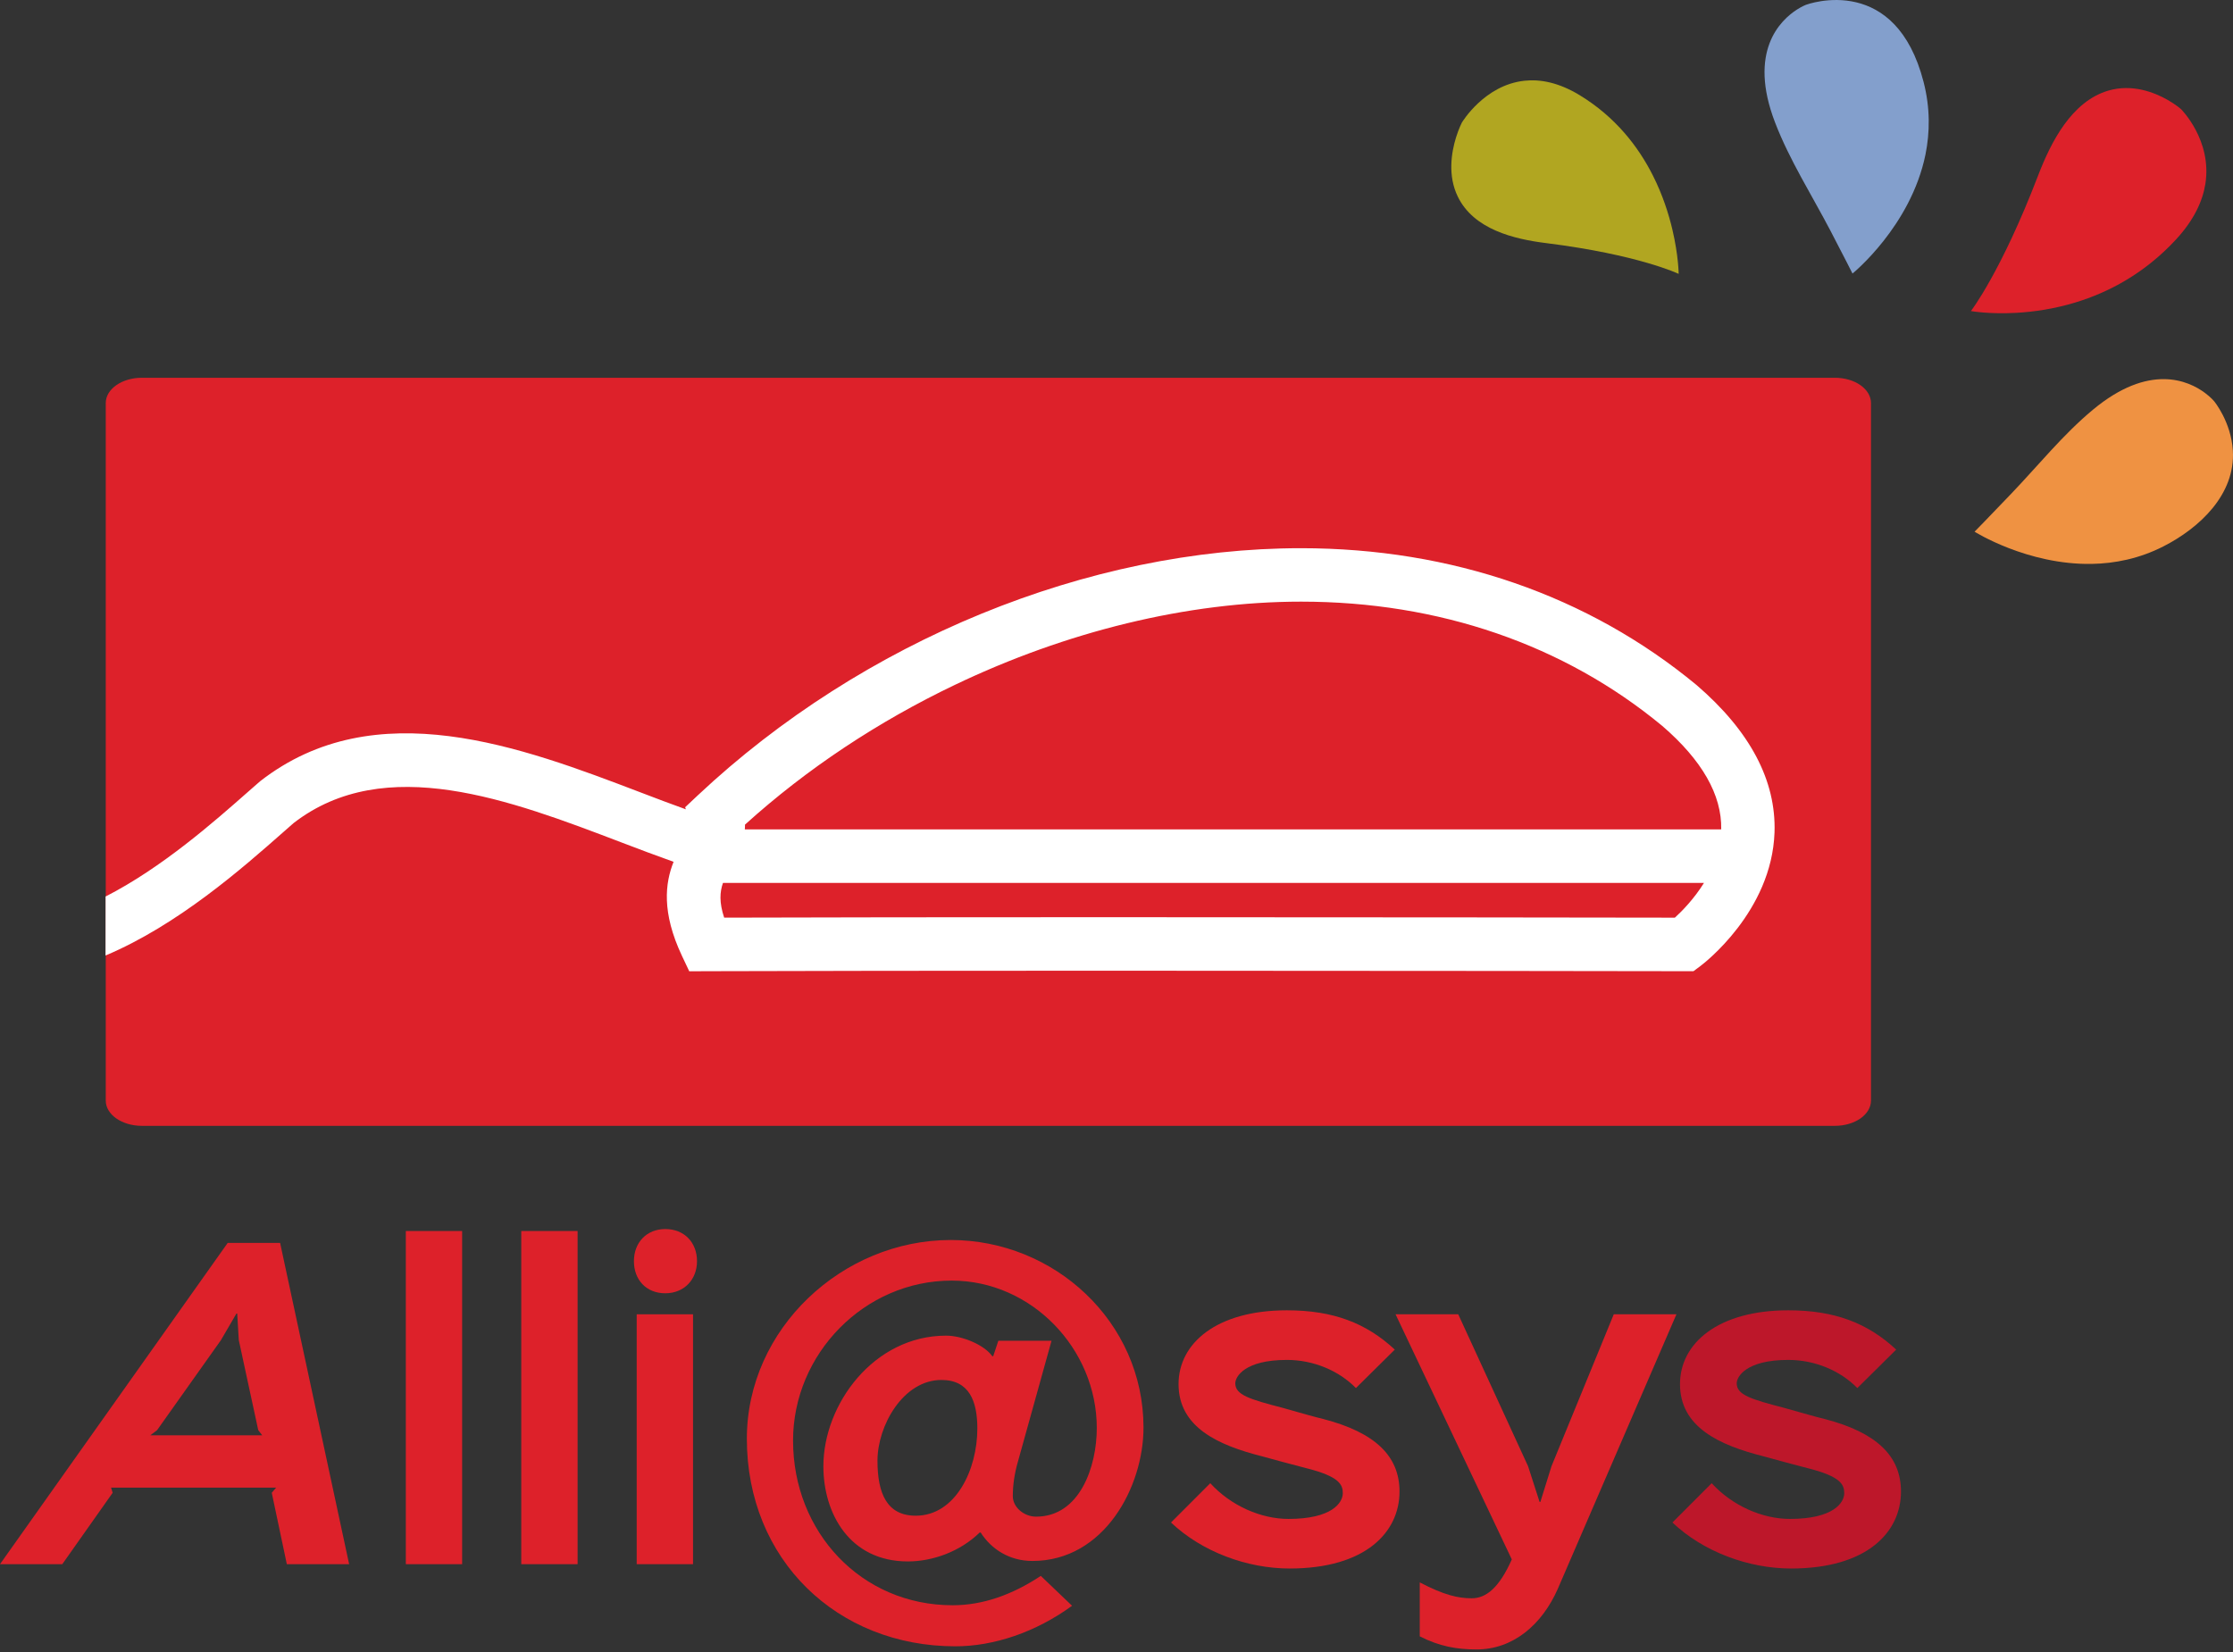
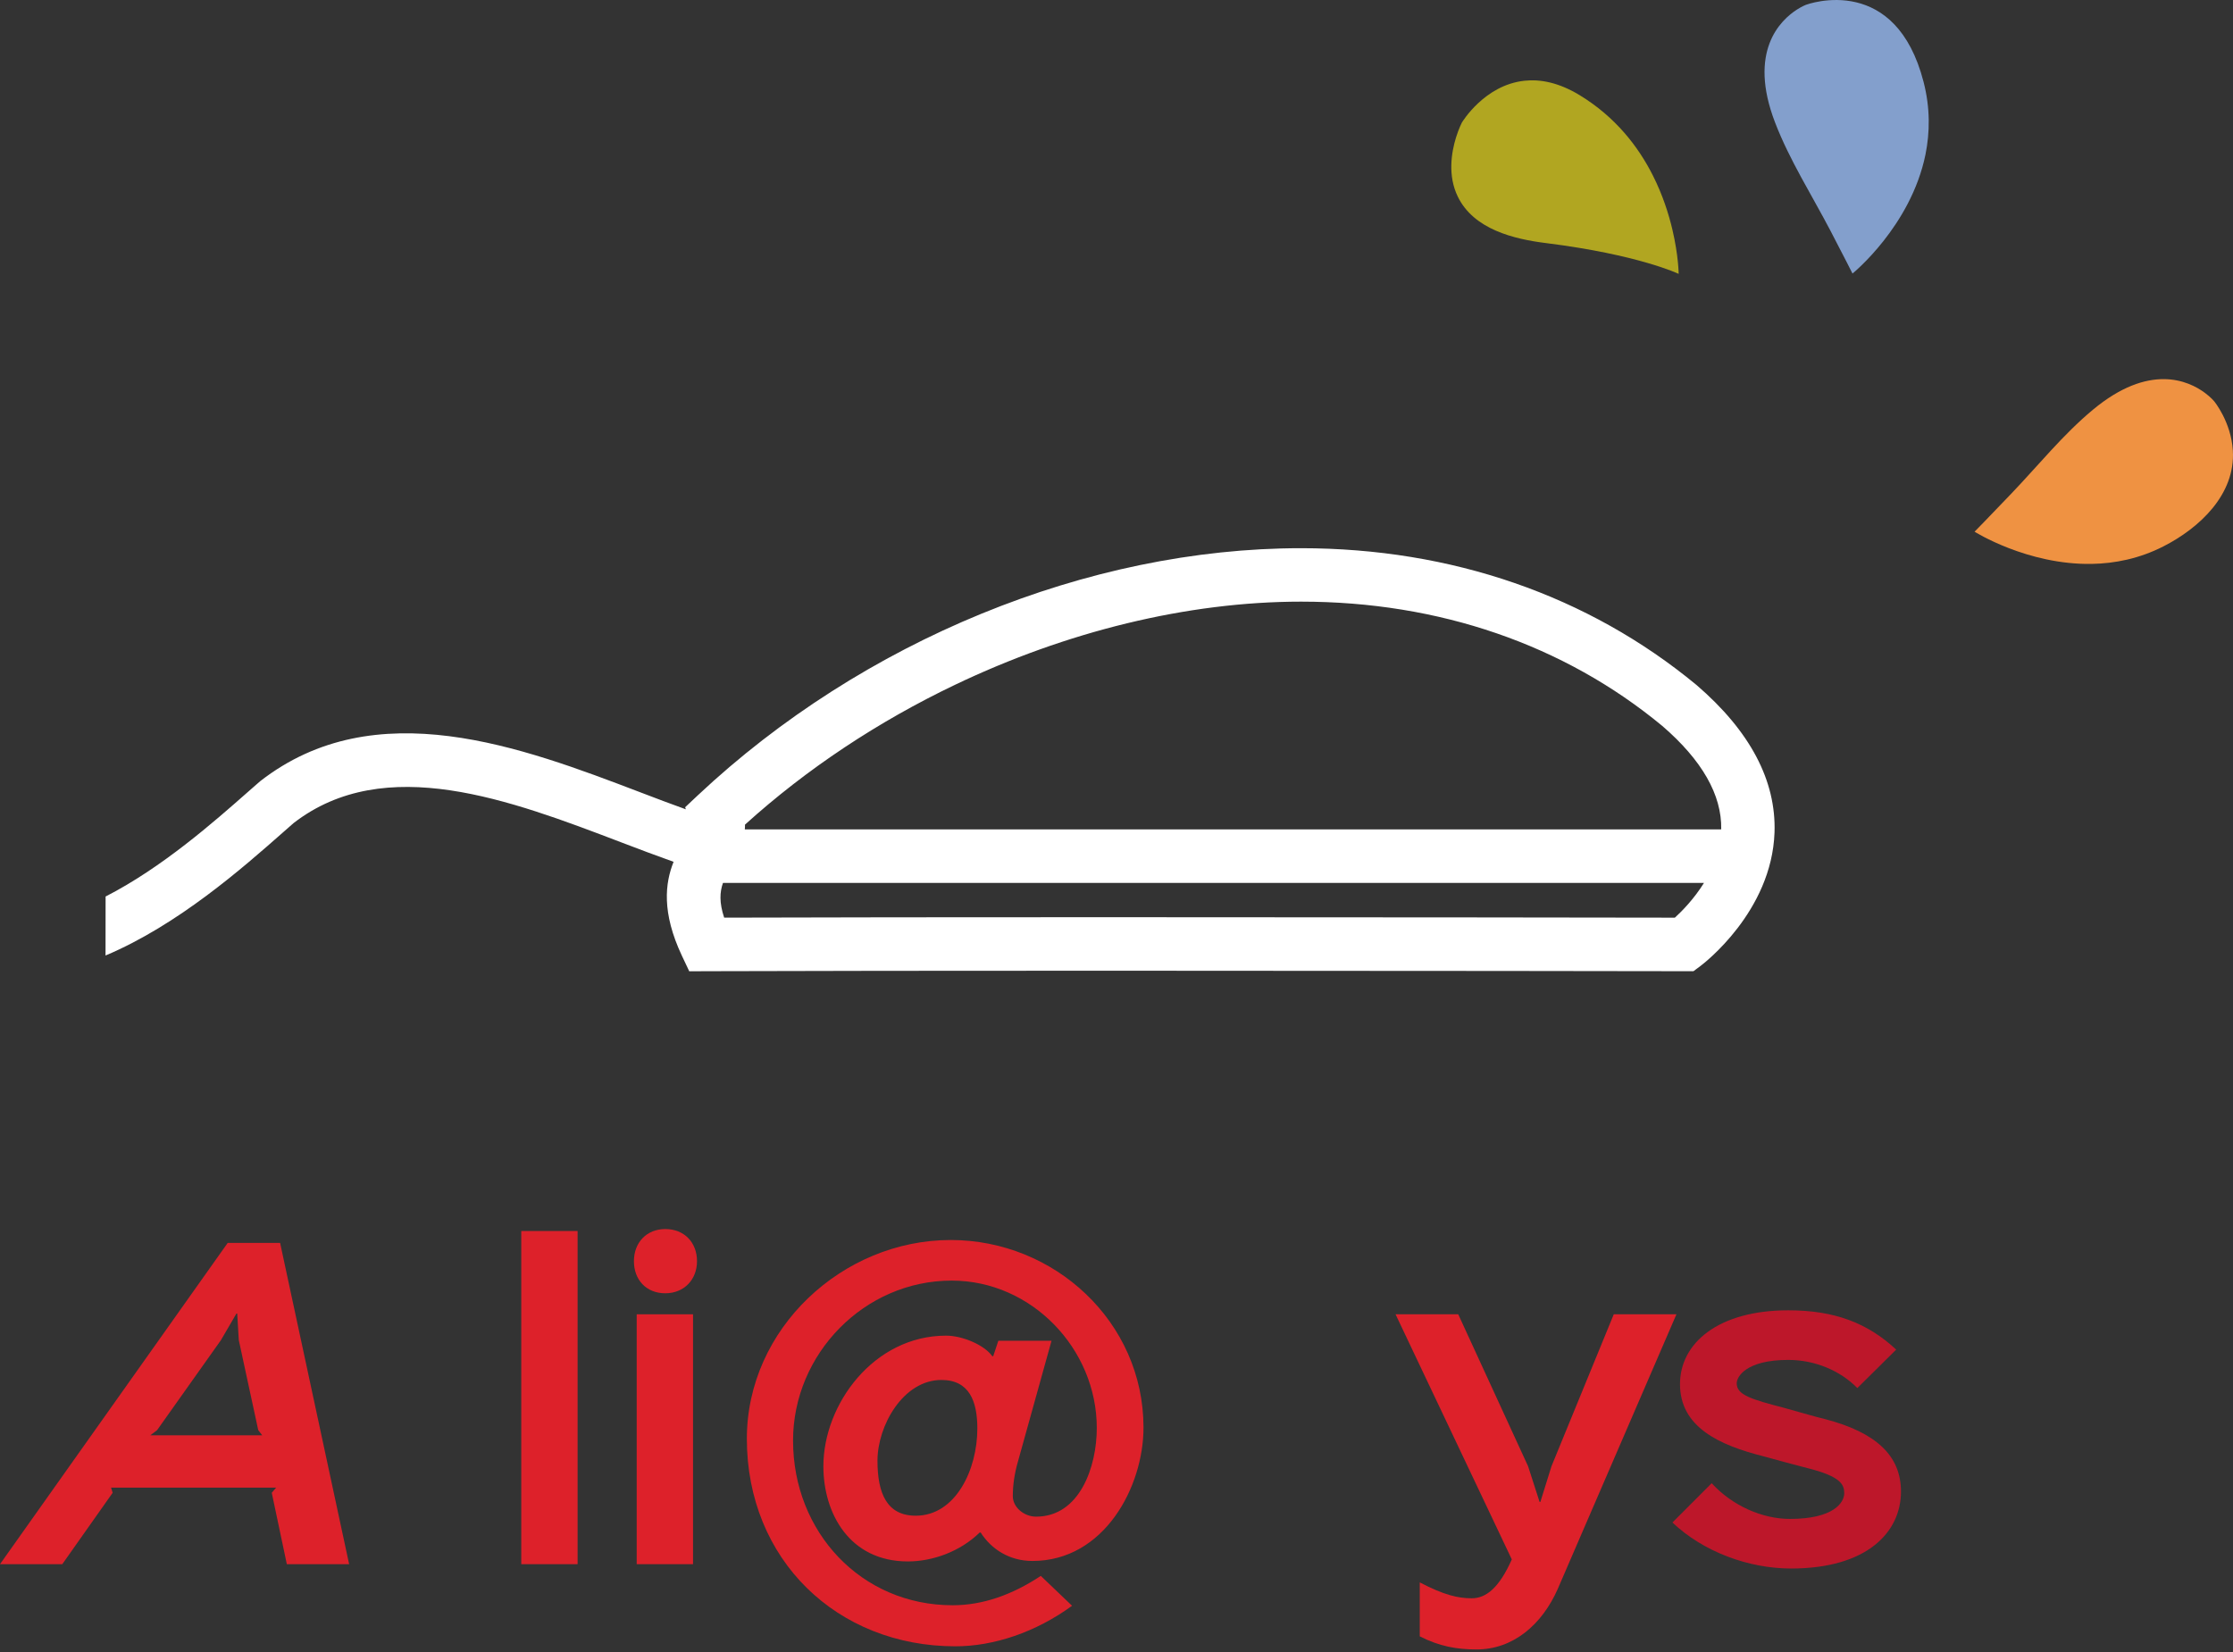
<svg xmlns="http://www.w3.org/2000/svg" version="1.2" baseProfile="tiny" x="0px" y="0px" width="100px" height="74px" viewBox="0 0 100 74" xml:space="preserve">
  <rect x="0" y="0" width="100" height="74" fill="#333333" stroke="none" />
  <defs>
</defs>
  <path fill="#DD212A" d="M10.197,55.675L0,70.066h2.789l2.256-3.198l-0.071-0.231h7.391l-0.195,0.231l0.675,3.198h2.79l-3.091-14.391  H10.197z M6.733,64.292l0.302-0.23l2.86-4.033l0.693-1.19h0.035l0.071,1.19l0.871,4.033l0.177,0.23H6.733z" />
-   <rect x="18.174" y="55.142" fill="#DD212A" width="2.522" height="14.924" />
  <rect x="23.344" y="55.142" fill="#DD212A" width="2.522" height="14.924" />
  <path fill="#DD212A" d="M29.793,55.054c-0.835,0-1.404,0.604-1.404,1.438c0,0.836,0.551,1.439,1.404,1.439  c0.835,0,1.421-0.604,1.421-1.439C31.214,55.658,30.645,55.054,29.793,55.054z" />
  <rect x="28.513" y="58.873" fill="#DD212A" width="2.523" height="11.193" />
  <path fill="#DD212A" d="M42.577,55.545c-4.848,0-9.131,3.971-9.131,8.901c0,5.413,4.033,9.299,9.34,9.299  c1.714,0,3.594-0.627,5.224-1.816l-1.4-1.338c-1.295,0.857-2.612,1.315-3.949,1.315c-4.096,0-7.146-3.28-7.146-7.376  c0-3.887,3.197-7.167,7.104-7.167c3.573,0,6.498,3.051,6.498,6.603c0,1.756-0.773,3.971-2.716,3.971  c-0.543,0-1.045-0.419-1.045-0.92c0-0.521,0.084-1.044,0.23-1.547l1.504-5.411h-2.382l-0.229,0.69h-0.042  c-0.355-0.502-1.337-0.92-2.068-0.92c-3.239,0-5.496,3.072-5.496,5.851c0,2.11,1.17,4.263,3.783,4.263  c1.107,0,2.34-0.439,3.218-1.296h0.042c0.48,0.753,1.295,1.275,2.319,1.275c3.218,0,4.974-3.323,4.974-5.976  C51.208,59.203,47.216,55.545,42.577,55.545z M41.01,67.895c-1.295,0-1.714-1.003-1.714-2.465c0-1.568,1.15-3.616,2.864-3.616  c1.254,0,1.608,0.962,1.608,2.174C43.769,65.847,42.787,67.895,41.01,67.895z" />
-   <path fill="#DD212A" d="M59.265,63.564c-0.267-0.055-1.564-0.427-1.813-0.498c-1.511-0.391-2.132-0.587-2.132-1.102  c0-0.301,0.427-1.048,2.31-1.048c1.189,0,2.327,0.479,3.092,1.261l1.741-1.723c-1.28-1.19-2.755-1.76-4.833-1.76  c-3.145,0-4.851,1.475-4.851,3.306c0,1.937,1.776,2.736,3.731,3.232c0.248,0.071,1.759,0.479,1.99,0.534  c1.491,0.372,1.634,0.745,1.634,1.119c0,0.426-0.479,1.154-2.435,1.154c-1.243,0-2.594-0.604-3.499-1.6l-1.759,1.76  c1.385,1.314,3.41,2.061,5.312,2.061c3.411,0,4.921-1.634,4.921-3.446C62.675,65.215,61.574,64.167,59.265,63.564z" />
  <path fill="#DD212A" d="M72.269,58.873l-2.789,6.805l-0.498,1.599h-0.035l-0.516-1.599l-3.127-6.805h-2.807l5.206,10.98  c-0.569,1.279-1.155,1.741-1.795,1.741c-0.604,0-1.243-0.143-2.327-0.712v2.417c0.87,0.444,1.652,0.587,2.541,0.587  c1.635,0,2.931-1.102,3.642-2.719l5.312-12.295H72.269z" />
  <path fill="#BD172A" d="M81.72,63.564c-0.266-0.055-1.563-0.427-1.813-0.498c-1.51-0.391-2.132-0.587-2.132-1.102  c0-0.301,0.427-1.048,2.31-1.048c1.19,0,2.328,0.479,3.092,1.261l1.74-1.723c-1.278-1.19-2.754-1.76-4.832-1.76  c-3.144,0-4.85,1.475-4.85,3.306c0,1.937,1.776,2.736,3.73,3.232c0.249,0.071,1.759,0.479,1.99,0.534  c1.492,0.372,1.635,0.745,1.635,1.119c0,0.426-0.48,1.154-2.435,1.154c-1.243,0-2.595-0.604-3.501-1.6l-1.758,1.76  c1.385,1.314,3.411,2.061,5.313,2.061c3.411,0,4.922-1.634,4.922-3.446C85.132,65.215,84.029,64.167,81.72,63.564z" />
-   <path fill="#DD212A" d="M83.316,17.253c-0.292-0.204-0.696-0.331-1.142-0.331c-7.636,0-15.27,0-22.905,0  c-17.639,0-35.278,0-52.918,0c-0.445,0-0.849,0.126-1.142,0.331c-0.292,0.205-0.473,0.488-0.473,0.8c0,2.77,0,5.541,0,8.312  c0,7.645,0,15.289,0,22.934c0,0.313,0.181,0.596,0.473,0.801c0.293,0.203,0.697,0.331,1.142,0.331c17.64,0,35.279,0,52.918,0  c7.636,0,15.27,0,22.905,0c0.445,0,0.85-0.128,1.142-0.331c0.291-0.205,0.472-0.488,0.472-0.801c0-7.645,0-15.289,0-22.934  c0-2.771,0-5.542,0-8.312C83.788,17.741,83.607,17.458,83.316,17.253z" />
  <path fill="#FFFFFF" d="M75.978,30.687c-4.847-4.01-10.973-6.131-17.715-6.131c-9.53,0-19.626,4.137-27.008,11.065l-0.573,0.539  l0.033,0.093c-0.656-0.235-1.339-0.494-2.055-0.768c-5.276-2.012-11.844-4.515-17.01-0.491l-0.54,0.473  c-1.531,1.35-3.856,3.4-6.381,4.691l-0.003,2.643c3.246-1.37,6.126-3.909,7.971-5.536l0.454-0.399  c4.099-3.164,9.707-1.027,14.656,0.861c0.82,0.313,1.599,0.608,2.358,0.877c-0.377,0.947-0.546,2.26,0.376,4.215l0.326,0.689  l0.763-0.004c4.324-0.014,10.338-0.022,17.874-0.022c12.832,0,25.804,0.022,25.933,0.022l0.4,0.001l0.32-0.239  c0.131-0.098,3.189-2.43,3.311-5.977C79.546,34.971,78.378,32.753,75.978,30.687z M75.01,41.102c-0.001,0-0.003,0-0.005,0  c-0.002,0.001-0.003,0.003-0.005,0.004c-2.38-0.004-13.993-0.021-25.496-0.021c-7.081,0-12.818,0.007-17.074,0.02  c-0.226-0.684-0.196-1.147-0.054-1.553h0.008c0-0.002,0-0.003,0.001-0.004h43.925C75.864,40.265,75.33,40.81,75.01,41.102z   M77.07,37.153H33.355c0.005-0.07,0.01-0.141,0.008-0.214c2.769-2.507,5.978-4.625,9.389-6.256  c4.987-2.387,10.408-3.733,15.518-3.733c6.179,0,11.776,1.93,16.17,5.566c1.783,1.536,2.671,3.094,2.641,4.632H77.07  C77.07,37.15,77.07,37.151,77.07,37.153z" />
-   <path fill="#DD212A" d="M90.305,14.013c0.758-0.043,1.671-0.17,2.644-0.466c1.472-0.449,3.08-1.287,4.492-2.812  c0.822-0.888,1.201-1.738,1.322-2.5c0.309-1.96-1.094-3.35-1.094-3.35s-0.221-0.195-0.592-0.408  c-0.602-0.342-1.592-0.732-2.664-0.417c-1.641,0.485-2.566,2.297-3.15,3.826c-1.65,4.3-3,6.048-3,6.048S89.079,14.082,90.305,14.013  z" />
  <path fill="#B1A621" d="M74.026,7.872c-0.654-1.301-1.681-2.634-3.286-3.61c-0.936-0.568-1.761-0.721-2.464-0.646  c-1.808,0.189-2.81,1.876-2.81,1.876s-0.136,0.262-0.263,0.67c-0.203,0.661-0.381,1.708,0.086,2.656  c0.714,1.453,2.494,1.892,3.961,2.073c4.131,0.517,5.926,1.377,5.926,1.377s-0.008-0.82-0.28-1.978  C74.728,9.576,74.458,8.731,74.026,7.872z" />
  <path fill="#839FCC" d="M83.14,0.107c-1.203-0.292-2.264,0.108-2.264,0.108s-0.166,0.062-0.397,0.21  c-0.753,0.48-2.21,1.878-0.988,5.058c0.646,1.685,1.652,3.263,2.487,4.862c0.672,1.289,0.982,1.908,0.982,1.908  s2.61-2.113,3.267-5.326c0.201-0.991,0.218-2.085-0.083-3.254C85.524,1.268,84.27,0.382,83.14,0.107z" />
  <path fill="#EF9242" d="M99.993,20.186c-0.075-1.286-0.835-2.21-0.835-2.21s-0.14-0.171-0.409-0.373  c-0.75-0.56-2.507-1.346-5.029,0.756c-1.324,1.101-2.439,2.487-3.627,3.731c-1.123,1.177-1.666,1.727-1.666,1.727  s2.359,1.491,5.244,1.443c1.031-0.018,2.131-0.233,3.211-0.784C98.499,23.652,100.112,22.148,99.993,20.186z" />
</svg>